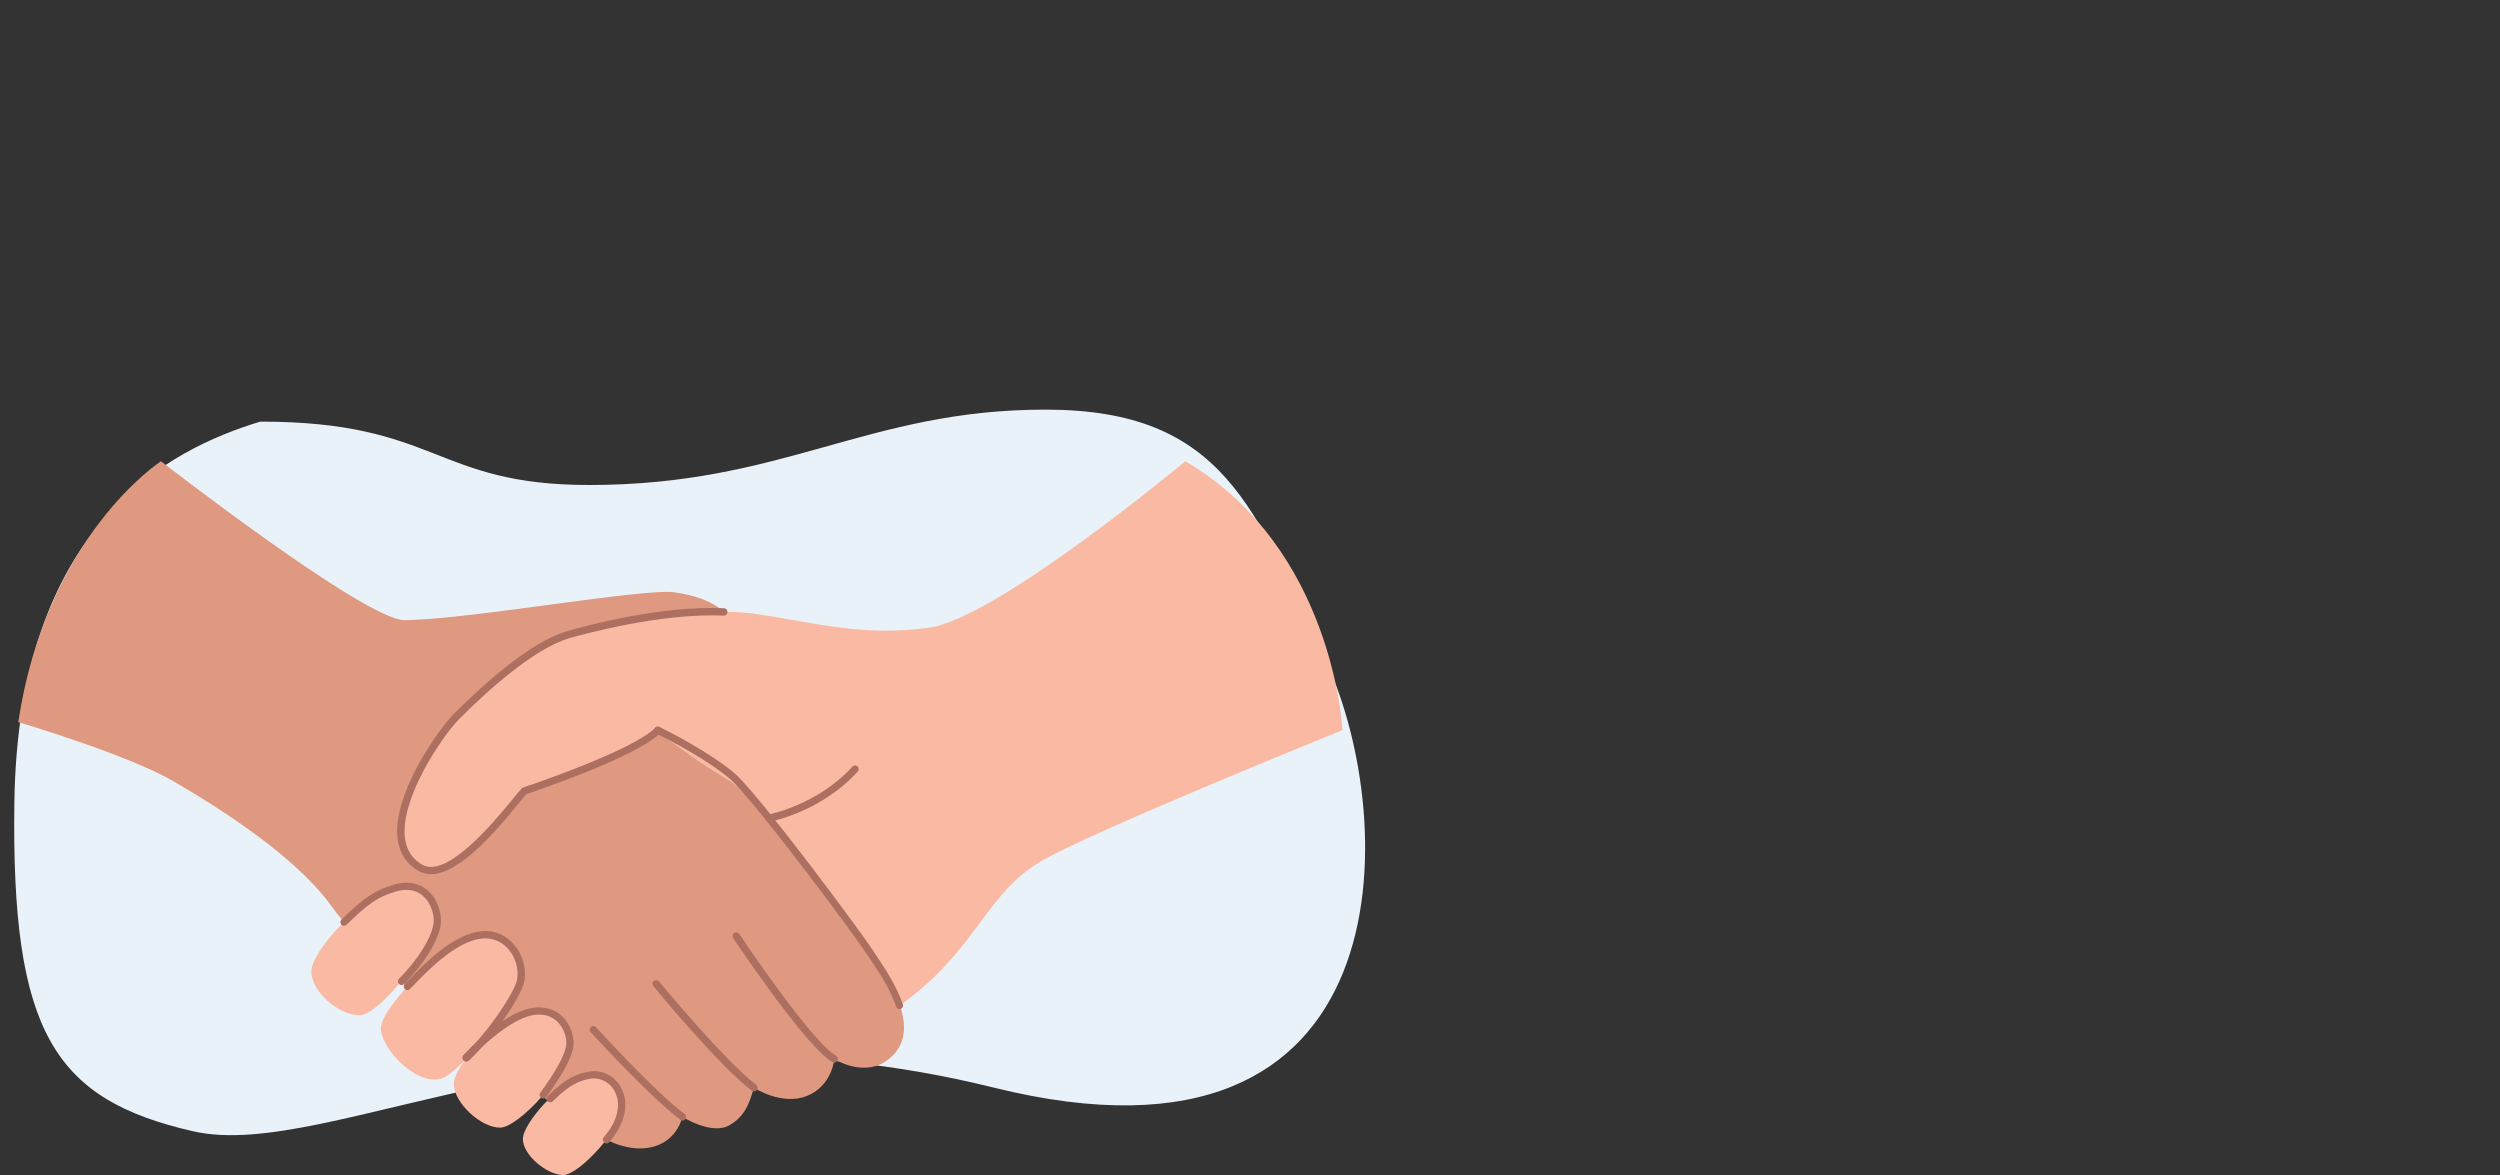
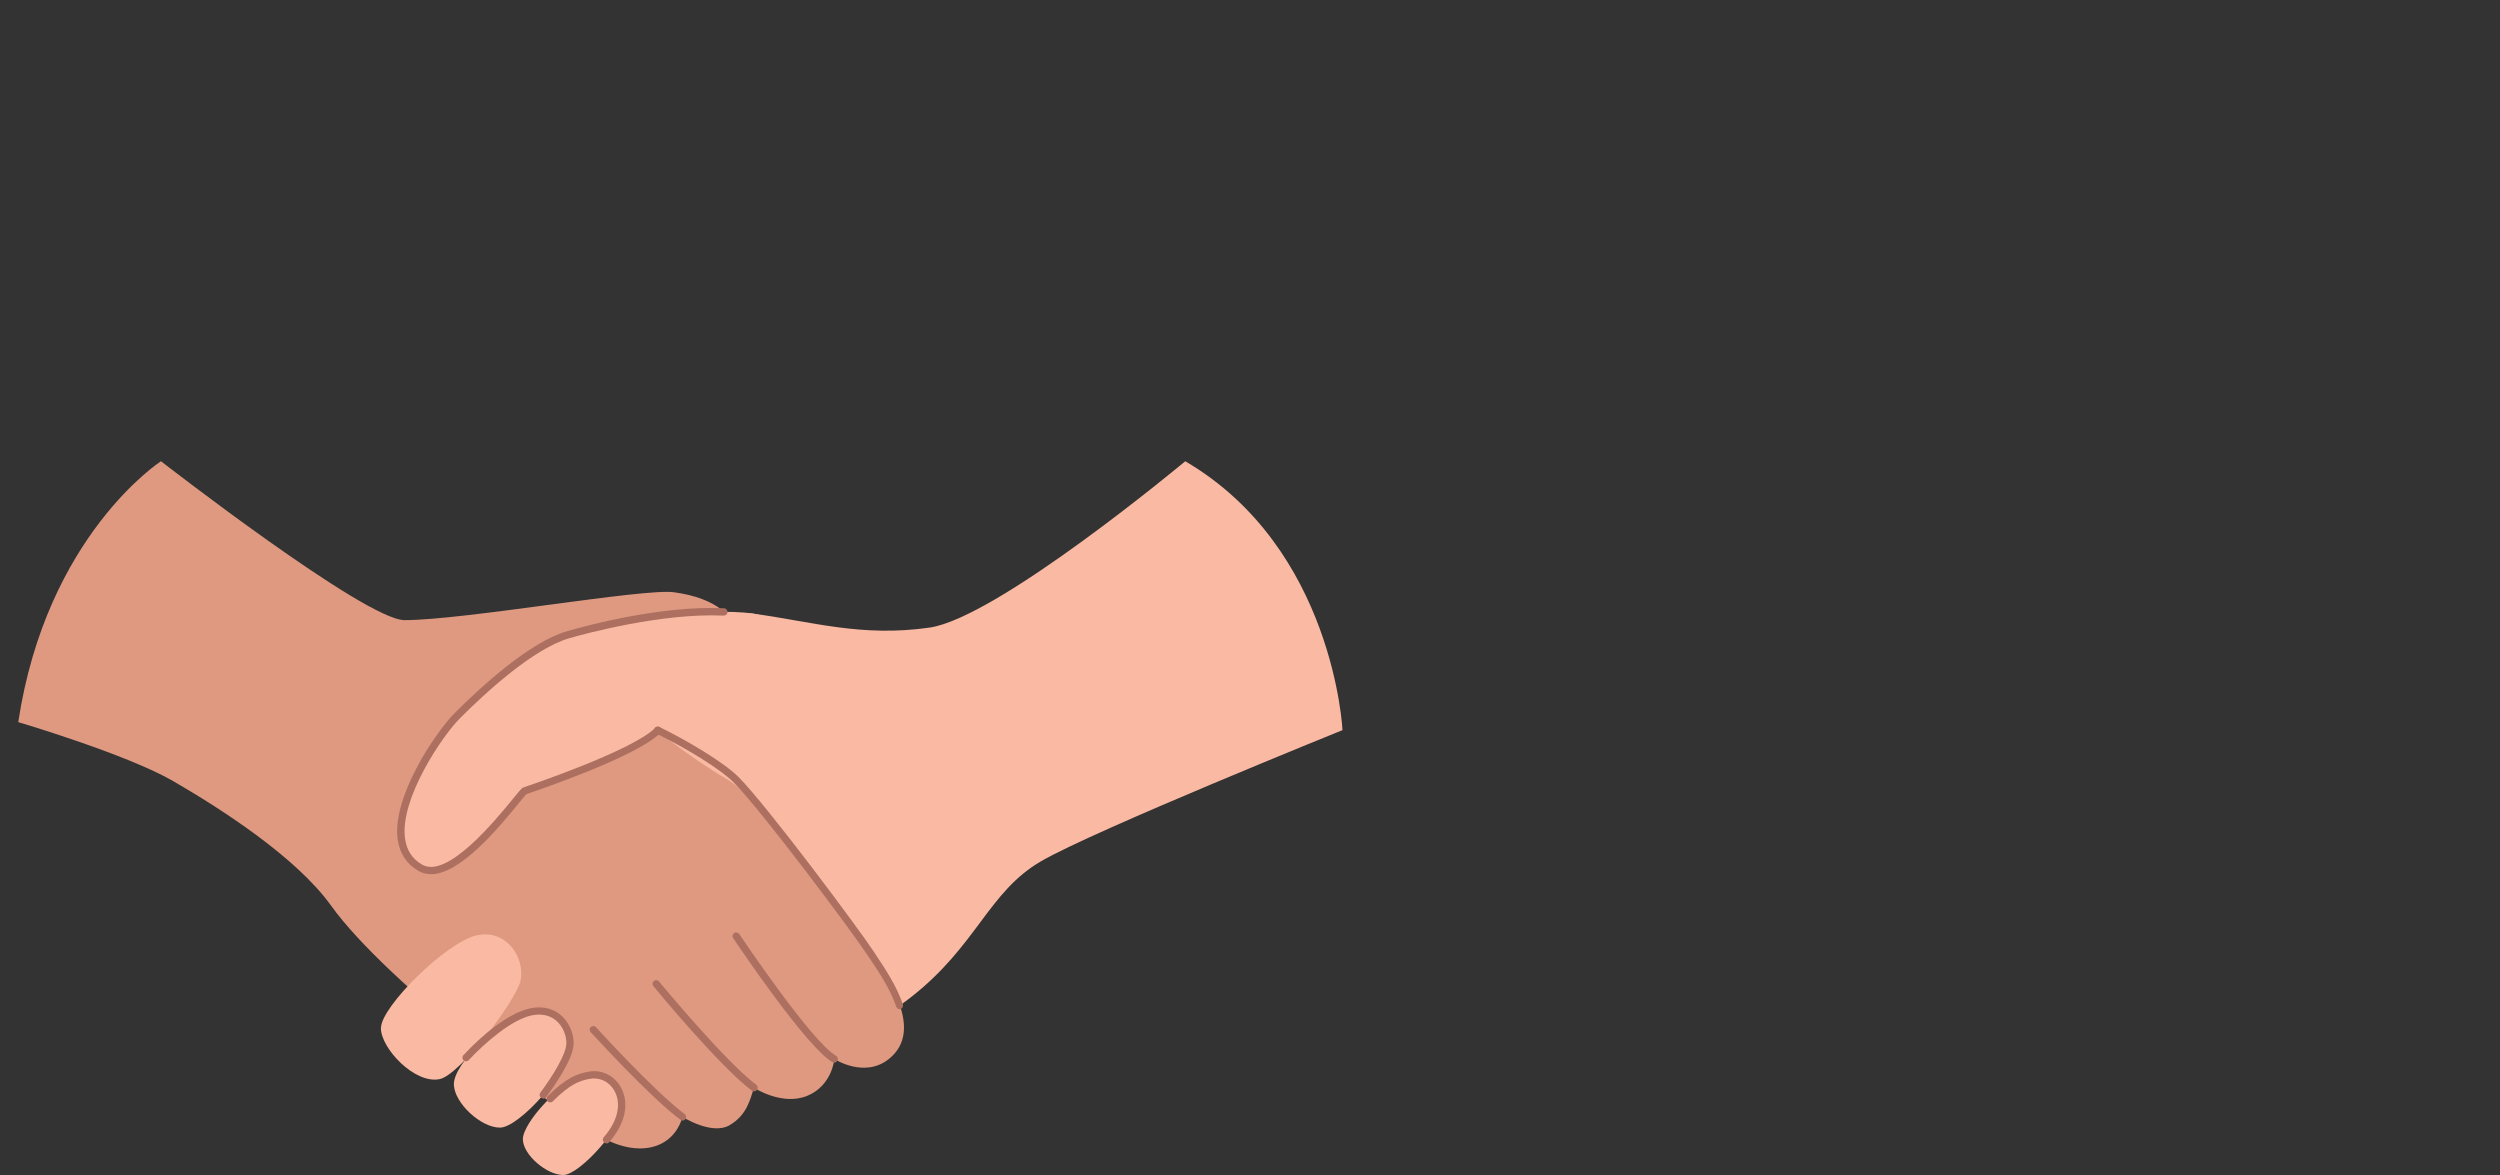
<svg xmlns="http://www.w3.org/2000/svg" id="Layer_2" width="200" height="94" viewBox="0 0 200 94">
  <rect x="0" y="0" width="200" height="94" fill="#333333" stroke="none" />
  <defs>
    <style>.cls-1{fill:none;}.cls-2{fill:#ad7060;}.cls-3{fill:#eaf2f9;}.cls-4{clip-path:url(#clippath);}.cls-5{fill:#fab9a2;}.cls-6{fill:#de9980;}</style>
    <clipPath id="clippath">
      <rect class="cls-1" x="1.46" y="36.91" width="105.94" height="57.09" />
    </clipPath>
  </defs>
-   <path class="cls-3" d="M1.15,64.18c.32-22.2,12.37-28.23,19.67-30.45,14.27,0,13.89,5.07,26.33,5.07,15.54,0,22.2-6.03,36.48-6.03s16.81,7.93,22.52,20.3c5.71,12.37,6.66,42.19-26.64,33.94-32.06-7.94-52.97,6.03-64.07,3.49S.89,82.59,1.15,64.18Z" />
  <g class="cls-4">
    <path class="cls-5" d="M48.99,88.3c3.52,3.53,18.5-4.32,23.83-8.48,5.34-4.15,6.23-8.47,10.48-10.93,4.25-2.46,24.1-10.48,24.1-10.48,0,0-.69-14.55-12.58-21.51,0,0-15.03,12.54-20.47,13.31-5.44.77-9.28-.46-14.1-1.12-4.82-.66-24.01,10.73-24.01,15.81s9.64,20.26,12.76,23.39h0Z" />
    <path class="cls-6" d="M12.86,36.91S3.72,42.83,1.46,57.77c0,0,8.66,2.56,12.38,4.71,3.71,2.15,9.83,6.04,12.66,9.99,4.49,6.25,18.52,16.71,21.53,18.45,3.01,1.74,5.83,1.03,6.57-1.57,0,0,2.34,1.49,3.76.67,1.41-.82,1.65-2.08,1.96-3,0,0,2.23,1.47,4.25.65,2.01-.82,2.18-2.95,2.18-2.95,0,0,2.4,1.57,4.36,0,2.93-2.35-.24-6.63-1.38-8.38-1.14-1.75-8.69-12.33-11.52-13.97-2.83-1.64-9.27-6.17-9.27-8.47s9.98-1.58,9.98-3.02-1.55-3.04-5.01-3.5c-2.44-.33-16.77,2.23-21.55,2.23-3.13,0-19.48-12.71-19.48-12.71Z" />
-     <path class="cls-5" d="M24.91,77.71c0,1.63,2.17,3.51,3.86,3.51s6.21-6.06,6.21-7.57c0-1.34-1.02-3.15-3.43-2.6-2.42.55-6.64,4.97-6.64,6.66Z" />
    <path class="cls-5" d="M36.31,86.79c.06,1.47,2.16,3.42,3.69,3.42s5.61-4.54,5.61-6.52c0-1.21-1.16-3.15-3.35-2.69-2.15.44-6.02,4.06-5.95,5.79h0Z" />
    <path class="cls-5" d="M41.83,91.13c0,1.26,1.92,2.87,3.23,2.87s4.81-3.89,4.81-5.58c0-1.04-1.22-2.82-3.09-2.4-1.87.42-4.95,3.79-4.95,5.11Z" />
    <path class="cls-5" d="M30.47,82.24c0,1.63,2.71,4.5,4.7,4.09,1.66-.34,6.18-6.4,6.48-7.89.36-1.81-1.12-4.15-3.53-3.61-2.42.55-7.64,5.71-7.64,7.4h0Z" />
    <path class="cls-5" d="M33.62,69.41c2.64,1.53,7.52-5.33,8.33-6.15,0,0,8.64-3.25,9.19-3.8,3.68-3.7,7.45-2.35,8.96-3.86,1.51-1.52,3.94-5.92.15-6.51-3.79-.59-11.71.79-14.76,1.67-3.05.87-7.1,4.68-8.93,6.52-1.83,1.84-7.08,9.74-2.94,12.14Z" />
    <path class="cls-2" d="M71.98,80.74c-.12,0-.24-.08-.28-.2-.47-1.39-1.38-2.76-1.99-3.67-.09-.13-.17-.26-.25-.37-1.18-1.81-8.51-11.64-10.78-13.92-.98-.99-3.64-2.66-6.19-3.9-.14-.07-.21-.25-.14-.39.07-.15.25-.21.39-.14,2.2,1.07,5.18,2.84,6.34,4.01,2.29,2.3,9.66,12.19,10.85,14.01.07.11.16.24.24.37.62.93,1.56,2.34,2.06,3.81.05.15-.03.32-.18.37-.03.01-.06.02-.09.02Z" />
-     <path class="cls-2" d="M61.53,65.74c-.14,0-.26-.1-.29-.24-.03-.16.08-.31.23-.34.04,0,3.94-.76,6.72-3.83.11-.12.29-.13.41-.02.12.11.13.3.02.41-2.92,3.22-6.88,3.98-7.05,4.02-.02,0-.04,0-.05,0Z" />
+     <path class="cls-2" d="M61.53,65.74Z" />
    <path class="cls-2" d="M66.74,85.01s-.1-.01-.15-.04c-2.11-1.22-7.7-9.57-7.94-9.92-.09-.13-.05-.32.08-.41.13-.09.32-.05.41.08.06.09,5.75,8.59,7.74,9.74.14.08.19.26.11.4-.05.09-.15.15-.25.15h0Z" />
    <path class="cls-2" d="M60.32,87.31c-.06,0-.12-.02-.17-.06-2.51-1.86-7.67-8.09-7.88-8.36-.1-.13-.09-.31.04-.41.12-.1.31-.09.41.04.05.06,5.33,6.44,7.78,8.26.13.1.16.28.06.41-.06.08-.15.12-.24.12h0Z" />
    <path class="cls-2" d="M54.6,89.64c-.06,0-.12-.02-.17-.06-2.44-1.82-6.98-6.8-7.18-7.01-.11-.12-.1-.31.02-.41.12-.11.31-.1.41.02.05.05,4.69,5.16,7.09,6.94.13.1.16.28.06.41-.06.08-.15.12-.24.12h0Z" />
-     <path class="cls-2" d="M32.12,78.8c-.07,0-.15-.03-.2-.09-.12-.11-.12-.3,0-.41,1.91-1.94,2.78-3.77,2.78-4.65,0-.67-.31-1.57-.99-2.08-.55-.41-1.25-.49-2.07-.24-1.41.43-2.14.92-3.92,2.65-.12.11-.3.11-.41,0-.11-.12-.11-.3,0-.41,1.84-1.78,2.66-2.33,4.16-2.79,1.26-.38,2.1-.03,2.59.33.9.67,1.22,1.79,1.22,2.55,0,1.23-1.18,3.27-2.95,5.06-.06.06-.13.09-.21.09h0Z" />
    <path class="cls-2" d="M43.46,87.88c-.06,0-.13-.02-.18-.06-.04-.03-.21-.19-.03-.44.98-1.32,2.04-3.04,2.06-3.91.01-.56-.24-1.35-.85-1.85-.51-.42-1.2-.55-1.97-.38-1.58.36-3.67,2.15-4.99,3.57-.11.12-.29.13-.41.02-.12-.11-.13-.3-.02-.41,1.43-1.56,3.58-3.36,5.29-3.74,1.21-.27,2.01.12,2.47.5.81.67,1.08,1.67,1.06,2.32-.03,1.23-1.54,3.38-2.18,4.24l-.02.02s-.01.02-.02.03c-.06.07-.14.11-.23.11h0Z" />
    <path class="cls-2" d="M48.51,91.47c-.07,0-.14-.02-.19-.07-.12-.11-.13-.29-.03-.41,1.14-1.3,1.45-2.7.85-3.75-.41-.72-1.19-1.08-1.98-.93-.78.15-1.54.4-2.94,1.8-.11.11-.3.11-.41,0-.11-.11-.11-.3,0-.41,1.51-1.52,2.4-1.8,3.24-1.96,1.04-.21,2.06.27,2.6,1.21.73,1.28.39,2.93-.92,4.43-.06.07-.14.1-.22.1h0Z" />
-     <path class="cls-2" d="M37.3,84.91c-.08,0-.16-.03-.21-.09-.11-.12-.1-.3.01-.41,2.04-1.92,4.07-5.06,4.26-6.01.18-.9-.16-1.96-.84-2.63-.62-.61-1.45-.83-2.34-.63-1.82.41-3.74,2.24-5.38,3.98-.11.12-.3.12-.41.01-.12-.11-.12-.3-.01-.41,1.7-1.8,3.7-3.71,5.67-4.15,1.09-.25,2.11.03,2.88.79.83.82,1.23,2.06,1.01,3.17-.23,1.16-2.42,4.43-4.43,6.32-.06.05-.13.08-.2.08h0Z" />
    <path class="cls-2" d="M34.47,69.93c-.35,0-.69-.08-1-.26-.95-.55-1.51-1.41-1.66-2.54-.45-3.42,3.07-8.58,4.54-10.06,2.08-2.09,6.03-5.73,9.06-6.59,1.69-.49,7.59-2.05,12.51-1.82.16,0,.29.15.28.31,0,.16-.14.28-.31.28-4.95-.23-11.13,1.46-12.32,1.8-2.9.83-6.76,4.39-8.8,6.44-1.37,1.37-4.79,6.4-4.37,9.57.13.96.57,1.65,1.37,2.11,2,1.16,5.83-3.51,7.27-5.27.33-.4.56-.69.71-.83.03-.03.07-.06.11-.07.09-.03,8.71-2.91,10.57-4.78.11-.11.3-.11.41,0,.11.11.11.3,0,.41-1.89,1.9-9.84,4.6-10.73,4.9-.13.14-.35.41-.62.74-1.58,1.93-4.65,5.67-7.02,5.67h0Z" />
  </g>
</svg>